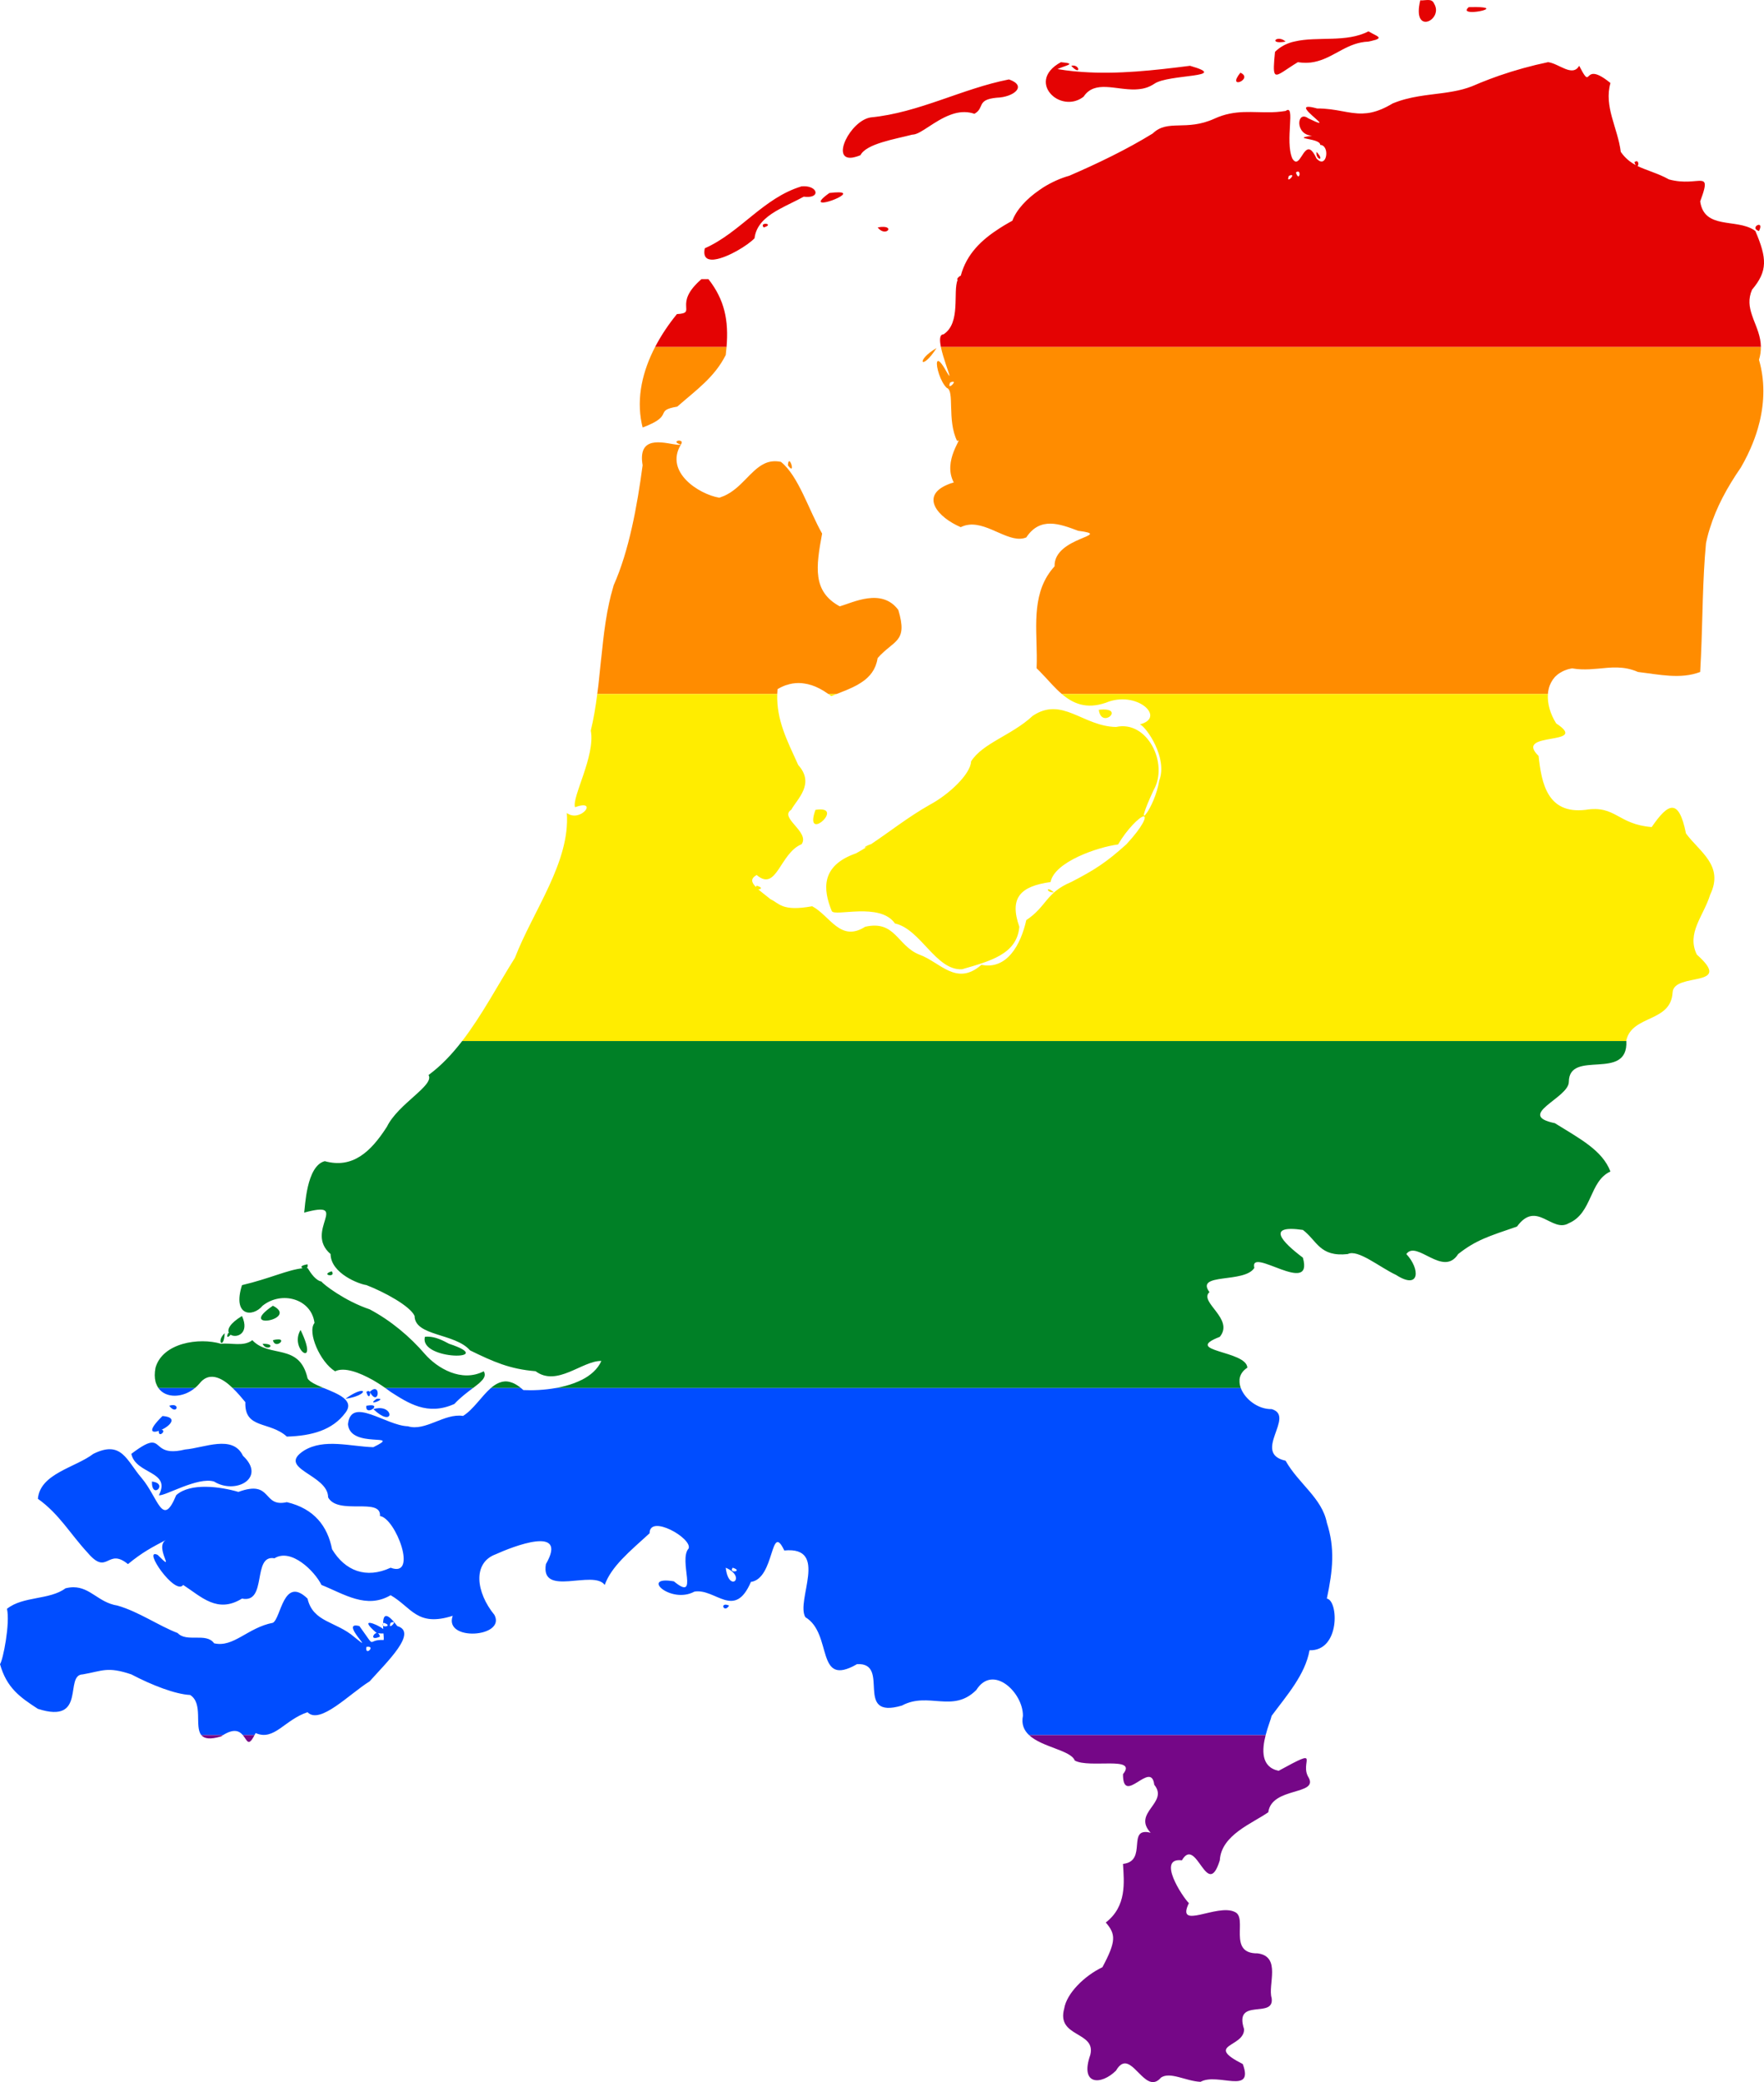
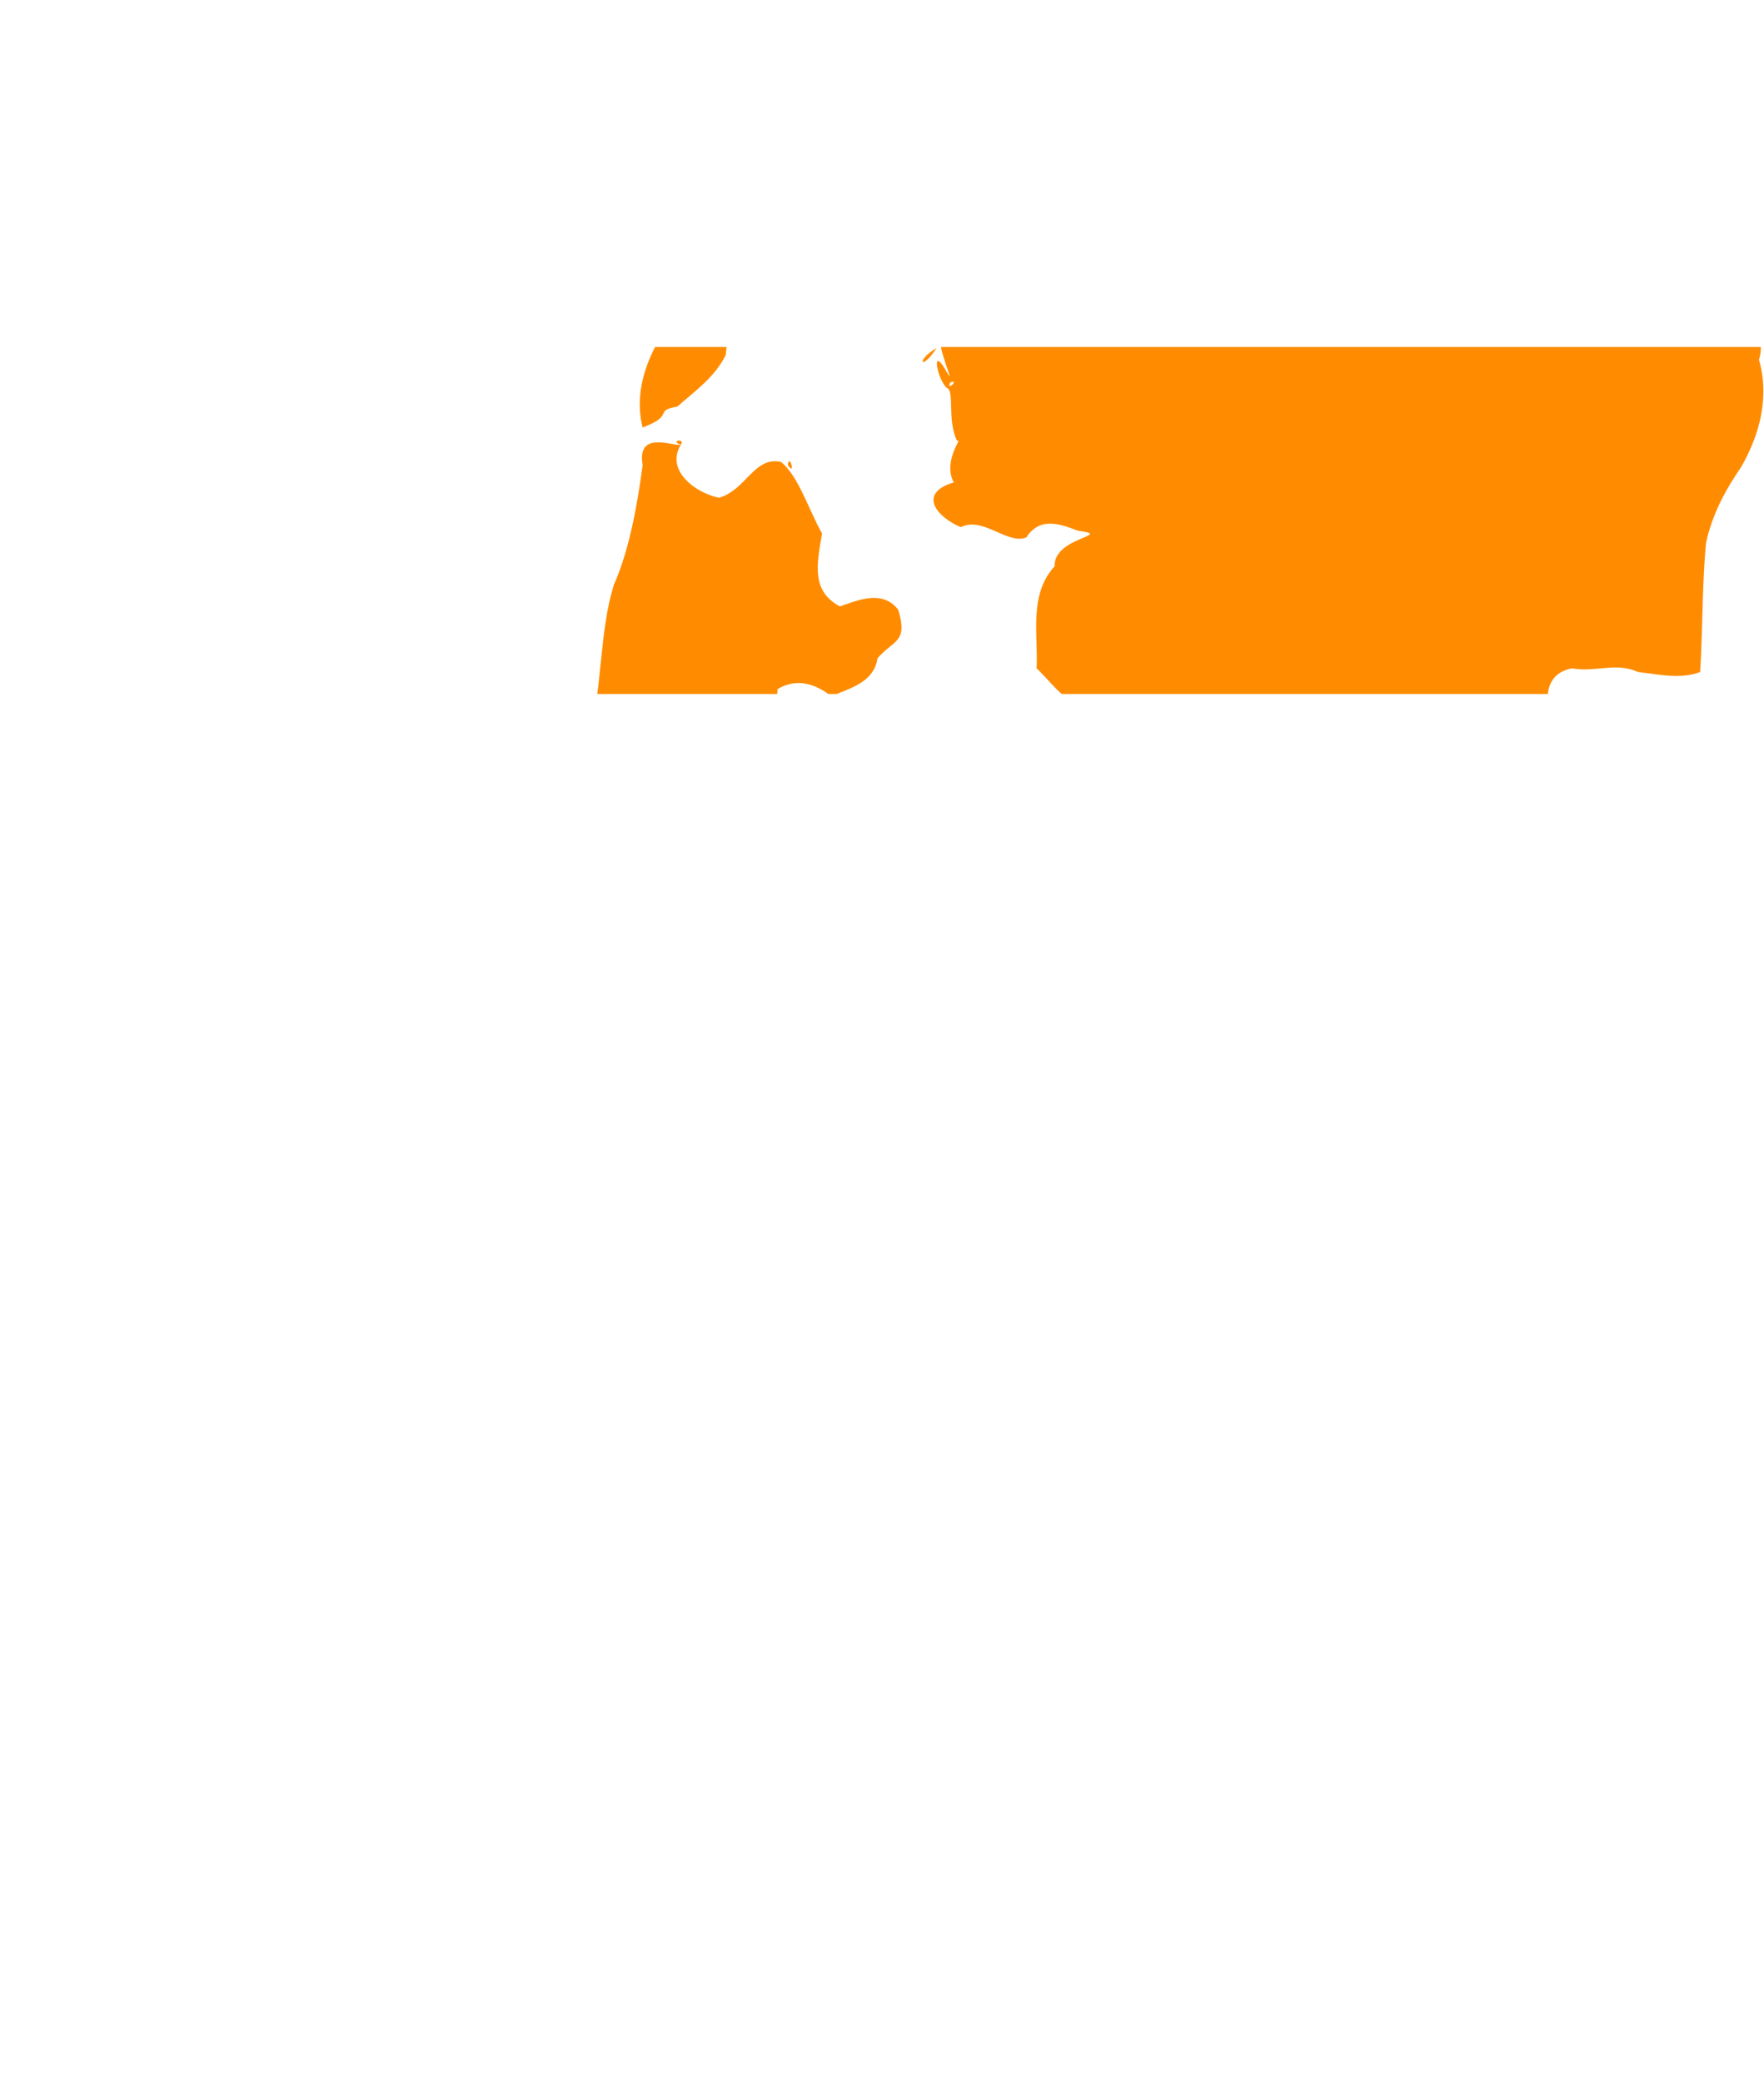
<svg xmlns="http://www.w3.org/2000/svg" xmlns:ns1="http://www.inkscape.org/namespaces/inkscape" xmlns:ns2="http://sodipodi.sourceforge.net/DTD/sodipodi-0.dtd" width="672.004" height="793.005" viewBox="0 0 672.004 793.005" id="svg2" version="1.1" ns1:version="0.48.1 " ns2:docname="ZZ1.svg">
  <defs id="defs18" />
  <ns2:namedview pagecolor="#ffffff" bordercolor="#666666" borderopacity="1" objecttolerance="10" gridtolerance="10" guidetolerance="10" ns1:pageopacity="0" ns1:pageshadow="2" ns1:window-width="1280" ns1:window-height="1004" id="namedview16" showgrid="false" fit-margin-top="0" fit-margin-left="0" fit-margin-right="0" fit-margin-bottom="0" ns1:zoom="0.5" ns1:cx="577.21535" ns1:cy="-340.3618" ns1:window-x="-8" ns1:window-y="-8" ns1:window-maximized="1" ns1:current-layer="svg2" />
-   <path style="fill:#e40303" d="M 544.031,7.4375064e-5 C 543.784,6.7437506e-4 543.504,0.008 543.25,0.031 c -0.254,0.023 -0.497,0.04 -0.75,0.062 -0.506,0.046 -0.988,0.09 -1.438,0 -3.318,13.684 8.954,7.442 5.312,1.375 -0.466,-1.199 -1.354,-1.472 -2.344,-1.469 z M 562.344,2.688 c -0.79,-0.009 -1.728,0.003 -2.812,0.031 -0.755,0.642 -0.939,1.083 -0.719,1.375 0.044,0.058 0.115,0.11 0.188,0.156 1.896,1.21 12.971,-1.449 3.344,-1.562 z m -41.031,9.25 c -8.355,4.386 -19.438,1.827 -28.031,3.844 -0.358,0.084 -0.713,0.149 -1.062,0.25 -2.444,0.705 -4.643,1.868 -6.5,3.719 -0.48,4.723 -0.612,7.209 -0.125,8.188 0.041,0.082 0.076,0.126 0.125,0.188 0.049,0.061 0.098,0.115 0.156,0.156 0.058,0.041 0.12,0.071 0.188,0.094 1.15,0.385 3.69,-1.858 8.344,-4.688 1.077,0.174 2.09,0.225 3.062,0.219 0.324,-0.002 0.624,-0.012 0.938,-0.031 0.314,-0.019 0.633,-0.027 0.938,-0.062 0.914,-0.107 1.783,-0.3 2.625,-0.531 6.737,-1.854 11.516,-7.145 19.344,-7.438 0.842,-0.17 1.516,-0.352 2.062,-0.5 0.273,-0.074 0.512,-0.117 0.719,-0.188 0.207,-0.07 0.386,-0.151 0.531,-0.219 0.29,-0.135 0.458,-0.275 0.531,-0.406 0.365,-0.657 -1.729,-1.311 -3.844,-2.594 z m -34.406,2.844 c -1.649,0.193 -1.83,1.913 2.844,1.062 -1.033,-0.923 -2.094,-1.151 -2.844,-1.062 z m 102.906,8.875 c -6.444,1.35 -12.736,3.095 -18.688,5.156 -1.19,0.412 -2.368,0.845 -3.531,1.281 -2.326,0.872 -4.578,1.791 -6.781,2.75 -0.576,0.231 -1.163,0.431 -1.75,0.625 -0.587,0.194 -1.184,0.37 -1.781,0.531 -1.195,0.323 -2.427,0.587 -3.656,0.812 -1.23,0.226 -2.461,0.423 -3.719,0.594 -6.29,0.856 -12.88,1.299 -19.375,4 -3.065,1.846 -5.68,2.884 -8.031,3.406 -1.176,0.261 -2.292,0.368 -3.375,0.406 -5.415,0.191 -10.004,-1.926 -17.375,-1.906 -3.687,-1.027 -4.543,-0.682 -4.125,0.219 0.046,0.1 0.113,0.2 0.188,0.312 1.651,2.471 9.704,7.648 0.562,3.219 -4.417,-3.234 -5.171,6.315 1.469,6.625 -8.718,1.266 3.244,0.847 3.094,3.5 0.976,0.035 1.611,0.636 1.969,1.469 0.089,0.208 0.165,0.426 0.219,0.656 0.325,1.38 0.026,3.064 -0.75,3.812 -0.194,0.187 -0.436,0.322 -0.688,0.375 -0.084,0.018 -0.16,1.3e-4 -0.25,0 -0.09,-10e-5 -0.186,-0.012 -0.281,-0.031 -0.096,-0.019 -0.18,-0.023 -0.281,-0.062 -0.101,-0.04 -0.206,-0.094 -0.312,-0.156 -0.321,-0.185 -0.664,-0.467 -1.031,-0.875 -3.619,-7.891 -5.187,-0.149 -7.281,1.031 -0.084,0.047 -0.164,0.069 -0.25,0.094 -0.257,0.074 -0.533,0.054 -0.812,-0.125 -0.093,-0.06 -0.185,-0.125 -0.281,-0.219 -0.193,-0.187 -0.386,-0.442 -0.594,-0.781 -2.941,-6.799 1.411,-21.044 -2.531,-18.125 -0.595,0.103 -1.199,0.182 -1.781,0.25 -1.165,0.137 -2.311,0.216 -3.438,0.25 -7.324,0.223 -13.966,-1.202 -21.906,2.438 -10.857,4.946 -17.763,0.072 -23.531,5.656 -9.883,6.088 -20.985,11.429 -31.781,16.094 -3.211,0.883 -6.692,2.428 -9.906,4.438 -0.536,0.335 -1.042,0.704 -1.562,1.062 -4.68,3.227 -8.631,7.365 -10.219,11.625 -1.112,0.621 -2.236,1.253 -3.312,1.906 -0.538,0.327 -1.068,0.663 -1.594,1 -6.84,4.386 -12.54,9.75 -14.75,18.062 -0.578,0.058 -1.808,1.381 -1.188,1.531 -1.906,4.662 1.355,16.398 -5.375,20.781 -1.525,-0.013 -1.548,2.113 -1,4.812 l 312.375,0 c -0.04,-3.992 -1.617,-7.359 -2.875,-10.656 -0.193,-0.506 -0.361,-1.025 -0.531,-1.531 -1.021,-3.035 -1.506,-6.079 0.031,-9.625 6.007,-7.114 5.72,-11.933 1.281,-22.344 -0.208,-0.157 -0.437,-0.33 -0.656,-0.469 -6.799,-4.308 -18.828,-0.078 -20.375,-10.812 2.976,-8.016 2.082,-8.079 -1.812,-7.75 -0.779,0.066 -1.675,0.152 -2.688,0.188 -2.024,0.07 -4.5,-0.032 -7.375,-0.812 -0.542,-0.303 -1.091,-0.583 -1.625,-0.844 -3.739,-1.827 -7.251,-2.74 -10.344,-4.25 0.538,-0.441 0.419,-2.721 -1.219,-1.469 0.085,0.252 0.166,0.446 0.25,0.625 0.084,0.179 0.17,0.344 0.25,0.469 -0.8,-0.426 -1.579,-0.912 -2.312,-1.469 -0.245,-0.186 -0.482,-0.389 -0.719,-0.594 -0.474,-0.408 -0.931,-0.849 -1.375,-1.344 -0.222,-0.247 -0.442,-0.509 -0.656,-0.781 -0.214,-0.272 -0.418,-0.545 -0.625,-0.844 -1.184,-9.256 -6.484,-17.228 -3.938,-26.219 -6.303,-5.15 -7.576,-3.271 -8.438,-2.5 -0.096,0.086 -0.189,0.172 -0.281,0.219 -0.554,0.281 -1.143,-0.339 -3.188,-4.281 -1.104,1.955 -2.75,2.01 -4.562,1.438 -0.259,-0.082 -0.515,-0.176 -0.781,-0.281 -2.126,-0.839 -4.423,-2.276 -6.438,-2.531 l 0,-0.031 z m -185.656,0.031 c -7.16,3.887 -6.776,9.282 -3.5,12.469 0.193,0.187 0.413,0.391 0.625,0.562 1.693,1.37 3.964,2.172 6.312,2.062 0.88,-0.041 1.778,-0.206 2.656,-0.531 0.878,-0.325 1.739,-0.787 2.562,-1.438 4.238,-6.396 12.207,-2.5 19.719,-2.75 0.313,-0.01 0.626,-0.037 0.938,-0.062 0.311,-0.026 0.629,-0.05 0.938,-0.094 0.308,-0.043 0.632,-0.093 0.938,-0.156 0.61,-0.126 1.187,-0.282 1.781,-0.5 0.594,-0.218 1.177,-0.487 1.75,-0.812 0.286,-0.163 0.595,-0.338 0.875,-0.531 5.369,-3.763 29.544,-2.297 13.594,-6.844 -13.558,1.714 -27.457,3.311 -41.094,2.344 -1.049,-0.074 -2.079,-0.144 -3.125,-0.25 -2.092,-0.212 -4.174,-0.491 -6.25,-0.844 3.153,-1.48 7.654,-2.055 1.281,-2.625 z m 4.5,1.281 c -0.18,0.01 -0.352,0.042 -0.562,0.094 3.557,3.895 3.384,-0.244 0.562,-0.094 z m 63.875,2.719 c -5.487,6.823 5.25,2.348 0,0 z m -88.156,2.562 c -17.825,3.47 -34.286,12.7 -52.688,14.469 -7.757,1.233 -15.258,16.438 -7,15.312 0.285,-0.039 0.583,-0.109 0.906,-0.188 0.646,-0.158 1.382,-0.386 2.188,-0.719 2.232,-4.428 13.36,-6.159 19.75,-7.844 0.132,0.01 0.264,-0.018 0.406,-0.031 2.98,-0.268 8.113,-5.321 14.156,-7.531 0.576,-0.21 1.159,-0.411 1.75,-0.562 2.363,-0.608 4.857,-0.671 7.375,0.188 4.053,-2.345 0.621,-5.355 8.438,-6.125 6.5,-0.177 11.877,-4.491 4.719,-6.969 z m 117.156,27.594 c -0.176,1.194 0.264,2.004 0.719,2.375 0.076,0.062 0.146,0.12 0.219,0.156 0.652,0.323 1.077,-0.41 -0.938,-2.531 z m -7.125,7.5 c 1.105,-0.073 0.686,2.592 -0.125,1.625 -0.125,-0.149 -0.266,-0.374 -0.406,-0.719 -0.07,-0.172 -0.115,-0.363 -0.188,-0.594 0.3,-0.21 0.529,-0.3 0.719,-0.312 z m -2.438,1.344 c 1.411,-0.04 -2.289,3.568 -0.938,0.281 0.44,-0.182 0.738,-0.276 0.938,-0.281 z m -185.5,4.25 c -0.354,-0.008 -0.704,-0.004 -1.094,0.031 -14.596,4.392 -23.347,17.603 -36.875,23.594 -0.728,3.38 0.791,4.484 3.281,4.312 0.226,-0.015 0.478,-0.058 0.719,-0.094 4.824,-0.72 12.415,-5.359 14.938,-8.031 0.587,-4.75 3.876,-7.792 8.094,-10.312 0.469,-0.28 0.949,-0.542 1.438,-0.812 2.931,-1.616 6.197,-3.06 9.219,-4.719 0.399,0.051 0.751,0.083 1.094,0.094 5.145,0.157 4.109,-3.959 -0.812,-4.062 z m 13.031,2.312 c -0.822,-0.01 -1.973,0.05 -3.531,0.25 -0.723,0.52 -1.312,0.949 -1.781,1.344 -7.031,5.92 12.76,-1.506 5.312,-1.594 z m -27.781,11.969 c -0.129,-0.008 -0.281,0.014 -0.406,0.031 -0.61,0.085 -1.067,0.465 -0.406,1.375 2.452,-0.696 1.712,-1.351 0.812,-1.406 z m 378.344,0.406 c -0.871,-0.037 -2.293,1.344 -0.406,2.188 0.126,0.056 0.281,0.137 0.438,0.188 0.859,-1.735 0.529,-2.351 -0.031,-2.375 z m -333.5,0.781 c -0.289,-0.005 -0.631,-0.004 -1,0.031 -0.369,0.035 -0.764,0.102 -1.219,0.188 2.849,3.607 6.265,-0.128 2.219,-0.219 z M 267.219,106.313 c -11.205,9.749 -1.225,12.912 -9.344,13.312 -3.123,3.822 -5.982,8.046 -8.312,12.531 l 27.219,0 c 0.848,-10.058 -0.726,-17.987 -6.906,-25.844 l -1.375,0 -1.281,0 z" id="rect4" ns1:connector-curvature="0" />
  <path style="fill:#ff8c00" d="m 249.562,132.156 c -4.68,9.007 -7.183,19.084 -5.094,29.188 0.101,0.488 0.221,0.981 0.344,1.469 12.518,-4.665 3.954,-6.378 13.188,-7.938 7.25,-6.35 14.182,-11.15 18.469,-19.656 0.131,-1.045 0.228,-2.061 0.312,-3.062 l -27.219,0 z m 108.875,0 c 0.863,4.255 3.15,9.932 3.25,10.875 0.006,0.059 0.012,0.073 0,0.094 -0.06,0.102 -0.348,-0.275 -1,-1.375 -2.072,-3.781 -3.191,-4.688 -3.594,-4.094 -0.037,0.054 -0.069,0.11 -0.094,0.188 -0.503,1.554 1.256,7.648 3.688,9.906 3.098,0.947 0,12.255 3.938,20.219 2.643,-1.851 -5.734,7.426 -1.281,15.781 -0.43,0.129 -0.86,0.237 -1.25,0.375 -0.39,0.138 -0.742,0.29 -1.094,0.438 -10.541,4.384 -3.818,12.46 5,16.219 0.804,-0.398 1.592,-0.659 2.406,-0.812 0.272,-0.051 0.54,-0.098 0.812,-0.125 7.624,-0.76 15.561,7.421 21.75,4.844 5.288,-7.986 12.746,-5.17 19.75,-2.531 14.1,1.823 -9.339,2.223 -8.969,13.531 -8.598,9.42 -6.921,21.903 -6.781,33.781 0.01,0.848 0.01,1.69 0,2.531 -0.01,0.841 -0.024,1.701 -0.062,2.531 0.468,0.444 0.919,0.877 1.375,1.344 0.057,0.059 0.099,0.129 0.156,0.188 0.399,0.411 0.795,0.83 1.188,1.25 0.111,0.118 0.234,0.225 0.344,0.344 1.003,1.081 1.992,2.187 3,3.25 1.145,1.207 2.307,2.362 3.531,3.406 l 185.188,0 c 0.089,-1.195 0.334,-2.343 0.75,-3.406 l 0.031,0 c 0.154,-0.393 0.331,-0.788 0.531,-1.156 0.334,-0.614 0.719,-1.186 1.188,-1.719 0.053,-0.059 0.102,-0.129 0.156,-0.188 0.07,-0.075 0.146,-0.145 0.219,-0.219 0.266,-0.267 0.539,-0.51 0.844,-0.75 0.04,-0.032 0.084,-0.062 0.125,-0.094 0.214,-0.164 0.455,-0.319 0.688,-0.469 0.309,-0.198 0.626,-0.391 0.969,-0.562 0.133,-0.067 0.268,-0.124 0.406,-0.188 0.135,-0.061 0.266,-0.13 0.406,-0.188 0.356,-0.145 0.736,-0.288 1.125,-0.406 0.142,-0.043 0.29,-0.086 0.438,-0.125 0.44,-0.119 0.894,-0.198 1.375,-0.281 2.296,0.409 4.466,0.44 6.562,0.344 1.048,-0.048 2.074,-0.125 3.094,-0.219 5.1,-0.47 9.939,-1.166 15.406,1.25 7.975,0.95 16.238,2.859 23.688,0 0.128,-2.036 0.22,-4.107 0.312,-6.156 0.648,-14.345 0.588,-28.927 1.906,-42.906 0.274,-1.271 0.561,-2.541 0.906,-3.781 0.173,-0.62 0.372,-1.23 0.562,-1.844 2.477,-7.974 6.456,-15.418 11.812,-23.188 0.918,-1.567 1.77,-3.186 2.562,-4.812 0.396,-0.813 0.763,-1.611 1.125,-2.438 1.087,-2.478 2.035,-5.025 2.781,-7.594 0.249,-0.856 0.48,-1.73 0.688,-2.594 1.864,-7.771 2.005,-15.783 -0.25,-23.594 0.549,-1.744 0.734,-3.349 0.719,-4.875 l -312.375,0 z m -1.656,0.406 c -8.246,4.814 -5.772,9.024 0,0 z m 6.219,12.812 c 1.536,-0.08 -2.406,3.619 -1.031,0.312 0.471,-0.19 0.811,-0.3 1.031,-0.312 z m -104.188,22.438 c -0.402,-0.03 -0.805,0.092 -1,0.281 -0.005,0.005 -0.026,-0.005 -0.031,0 -0.011,0.011 -0.022,0.02 -0.031,0.031 -0.026,0.035 -0.022,0.085 -0.031,0.125 -0.004,0.013 -0.03,0.018 -0.031,0.031 -9.4e-4,0.01 -2.3e-4,0.021 0,0.031 10e-4,0.049 0.032,0.102 0.062,0.156 0.011,0.019 0.016,0.042 0.031,0.062 0.05,0.066 0.119,0.147 0.219,0.219 0.039,0.029 0.077,0.033 0.125,0.062 0.119,0.073 0.259,0.141 0.438,0.219 0.219,0.096 0.49,0.212 0.812,0.312 0.116,-0.156 0.192,-0.308 0.25,-0.438 0.019,-0.044 0.018,-0.084 0.031,-0.125 0.031,-0.093 0.059,-0.172 0.062,-0.25 0.003,-0.082 -0.007,-0.153 -0.031,-0.219 -0.008,-0.021 -0.021,-0.043 -0.031,-0.062 -0.014,-0.027 -0.013,-0.07 -0.031,-0.094 -0.025,-0.032 -0.062,-0.067 -0.094,-0.094 -0.026,-0.022 -0.064,-0.044 -0.094,-0.062 -0.008,-0.005 -0.023,0.005 -0.031,0 -0.059,-0.035 -0.117,-0.07 -0.188,-0.094 -0.12,-0.041 -0.272,-0.084 -0.406,-0.094 z m 0.562,1.531 c -2.416,0.706 -12.78,-3.876 -14.562,2.844 -0.132,0.498 -0.219,1.059 -0.25,1.688 -0.047,0.943 0.032,2.038 0.25,3.312 -2.072,15.522 -5.181,32.611 -11.031,45.719 -0.296,0.985 -0.553,1.975 -0.812,2.969 -0.076,0.294 -0.177,0.58 -0.25,0.875 -0.166,0.665 -0.317,1.331 -0.469,2 -0.071,0.313 -0.151,0.625 -0.219,0.938 -0.013,0.062 -0.018,0.126 -0.031,0.188 -0.033,0.156 -0.061,0.313 -0.094,0.469 -0.192,0.916 -0.393,1.829 -0.562,2.75 -0.217,1.18 -0.409,2.375 -0.594,3.562 -0.09,0.573 -0.167,1.144 -0.25,1.719 -0.118,0.813 -0.237,1.623 -0.344,2.438 -0.102,0.779 -0.187,1.563 -0.281,2.344 -0.03,0.25 -0.065,0.5 -0.094,0.75 -0.261,2.216 -0.492,4.435 -0.719,6.656 -0.026,0.251 -0.068,0.499 -0.094,0.75 -0.285,2.803 -0.565,5.615 -0.875,8.406 -0.044,0.394 -0.08,0.794 -0.125,1.188 -0.131,1.14 -0.291,2.27 -0.438,3.406 l 68.562,0 c 0.017,-0.609 0.076,-1.215 0.125,-1.844 1.107,-0.662 2.209,-1.182 3.344,-1.562 l 0.094,0 c 0.374,-0.124 0.748,-0.251 1.125,-0.344 0.754,-0.186 1.515,-0.312 2.281,-0.375 0.767,-0.063 1.533,-0.062 2.312,0 0.39,0.031 0.763,0.094 1.156,0.156 0.393,0.062 0.791,0.125 1.188,0.219 0.397,0.094 0.819,0.219 1.219,0.344 l 0.094,0 c 2.127,0.678 4.303,1.828 6.531,3.406 l 3.156,0 c 2.698,-1.054 5.416,-2.085 7.812,-3.406 0.496,-0.273 0.971,-0.574 1.438,-0.875 0.389,-0.25 0.761,-0.508 1.125,-0.781 0.071,-0.053 0.149,-0.102 0.219,-0.156 0.106,-0.082 0.208,-0.166 0.312,-0.25 0.313,-0.255 0.616,-0.536 0.906,-0.812 0.315,-0.301 0.622,-0.608 0.906,-0.938 0.229,-0.265 0.449,-0.558 0.656,-0.844 0.008,-0.011 0.023,-0.02 0.031,-0.031 0.241,-0.334 0.448,-0.668 0.656,-1.031 0.03,-0.053 0.064,-0.103 0.094,-0.156 0.034,-0.061 0.061,-0.124 0.094,-0.188 0.19,-0.359 0.374,-0.736 0.531,-1.125 0.055,-0.137 0.105,-0.295 0.156,-0.438 0.124,-0.342 0.246,-0.696 0.344,-1.062 0.057,-0.213 0.108,-0.435 0.156,-0.656 0.065,-0.305 0.141,-0.617 0.188,-0.938 6.242,-7.041 11.586,-5.904 7.875,-18.312 -6.297,-8.561 -17.384,-2.763 -22.312,-1.375 -10.451,-5.692 -9.068,-15.013 -6.719,-27.719 -5.065,-8.877 -8.976,-21.942 -15.688,-27.312 -2.25,-0.46 -4.15,-0.23 -5.844,0.469 -0.242,0.1 -0.484,0.226 -0.719,0.344 -5.155,2.587 -8.567,9.276 -15.094,12.156 -0.297,0.131 -0.596,0.229 -0.906,0.344 -0.31,0.114 -0.614,0.247 -0.938,0.344 -7.811,-1.358 -20.898,-9.78 -14.625,-20.219 z m 41.281,6.312 c -0.23,0.015 -0.432,0.432 -0.5,1.562 2.558,3.517 1.32,-1.613 0.5,-1.562 z" id="rect6" ns1:connector-curvature="0" />
-   <path style="fill:#ffed00" d="m 227.531,264.313 c -0.606,4.703 -1.344,9.377 -2.469,13.938 1.82,9.65 -7.331,25.491 -6,29.188 9.104,-3.295 2.215,6.102 -3.125,2.219 1.313,18.664 -12.849,37.208 -19.781,55.156 -6.463,10.243 -12.571,21.933 -20.094,31.688 l 443.5,0 c -0.005,-0.109 0.008,-0.201 0,-0.312 2.285,-9.736 17.015,-6.688 17.625,-18.25 0.513,-7.835 23.735,-1.473 9.219,-14.375 -3.997,-8.237 2.564,-14.608 5.094,-22.812 5.364,-11.13 -4.056,-16.282 -9.219,-23.312 -2.779,-13.778 -6.855,-11.495 -13.062,-2.438 -13.015,-1.028 -13.674,-8.421 -25.219,-6.562 -14.555,1.712 -16.745,-10.193 -17.875,-20.531 -9.855,-9.576 20.017,-3.659 6.719,-12.375 -2.25,-3.525 -3.425,-7.593 -3.156,-11.219 l -185.188,0 c 4.306,3.673 9.34,5.882 16.75,3.344 11.721,-4.945 23.173,5.638 13.031,8.219 2.545,1.127 10.654,12.948 7.344,21.375 -0.923,5.643 -3.455,10.428 -4.531,12.031 -2.507,3.737 -1.333,-0.435 2.375,-8.344 5.835,-10.22 -2.451,-26.726 -14.312,-24.062 -12.68,-0.233 -20.478,-11.766 -31.719,-4.25 -7.954,7.417 -19.174,10.421 -23.5,17.375 -0.193,4.847 -8.5,12.655 -15.781,16.531 -8.303,4.699 -15.487,10.453 -22.406,15.031 -0.201,-0.078 -3.147,1.227 -2.062,1.219 0.471,-0.24 0.731,-0.371 1.031,-0.531 -1.533,0.99 -3.074,1.92 -4.594,2.75 -13.465,4.682 -12.652,13.742 -9.25,22 1.108,2.238 18.396,-3.496 24.062,4.719 9.806,2.133 15.582,17.997 25.562,17.438 10.367,-3.034 20.962,-5.632 21.812,-16.188 -3.865,-11.031 0.356,-15.419 11.906,-17.031 1.455,-7.688 18.013,-13.332 25.719,-14.312 3.422,-5.845 8.099,-10.418 9.625,-10.688 1.526,-0.267 -0.107,3.798 -6.469,10.625 -7.564,6.833 -12.13,9.792 -21.031,14.375 -9.748,4.097 -9.268,9.316 -17.094,14.5 -2.127,9.489 -7.407,18.989 -17.094,17.031 -9.586,8.364 -15.765,-1.118 -23.688,-3.906 -8.41,-3.358 -9.122,-13.214 -20.594,-10.594 -9.478,6.021 -13.37,-4.192 -20.188,-7.812 -11.638,2.123 -12.584,-1.217 -15.844,-2.656 -1.791,-1.451 -3.426,-2.672 -4.688,-3.781 0.967,0.021 1.978,-0.666 -0.625,-1.406 -0.158,0.22 -0.208,0.371 -0.25,0.531 -1.772,-1.778 -2.176,-3.2 0.25,-4.594 7.672,6.615 8.809,-8.325 17.125,-11.719 3.269,-4.661 -8.719,-10.111 -3.938,-13.125 2.256,-4.131 9.121,-9.865 2.656,-17.031 -4.388,-9.664 -8.28,-17.109 -8,-27.062 l -68.562,0 z m 88.031,0 c 0.373,0.264 0.749,0.523 1.125,0.812 0.677,-0.274 1.348,-0.546 2.031,-0.812 l -3.156,0 z m 104.781,5.906 c -0.512,0 -1.09,0.05 -1.75,0.125 0.92,7.162 9.427,-0.167 1.75,-0.125 z m -107.75,38.062 c -0.535,0 -1.188,0.037 -1.938,0.156 -4.431,12.346 9.954,-0.083 1.938,-0.156 z m 86.844,30.406 c -0.73,-0.003 0.164,1.396 2.062,1.156 -1.062,-0.866 -1.732,-1.155 -2.062,-1.156 z" id="rect8" ns1:connector-curvature="0" />
-   <path style="fill:#008026" d="m 176.062,396.5 c -3.827,4.962 -8.006,9.425 -12.812,12.938 2.359,3.971 -11.522,10.851 -15.844,19.688 -6.172,9.642 -13.124,16.046 -23.688,13.125 -7.054,1.816 -7.474,17.558 -7.844,19.594 18.056,-4.908 -0.21,7.009 10.062,15.781 0.065,7.401 10.963,11.492 13.625,11.812 6.913,2.682 16.665,7.977 18.375,11.75 0.085,7.806 15.384,6.5 21.125,13.125 8.965,4.381 15.166,7.138 24.969,7.938 8.178,6.096 17.841,-4.076 25.062,-3.906 -1.392,3.146 -4.123,5.506 -7.5,7.219 -0.008,0.004 -0.023,-0.004 -0.031,0 -0.797,0.402 -1.639,0.761 -2.5,1.094 -0.022,0.009 -0.04,0.023 -0.062,0.031 -0.022,0.008 -0.041,0.023 -0.062,0.031 -2.27,0.865 -4.73,1.494 -7.219,1.938 l 260.969,0 c -0.383,-1.036 -0.551,-2.077 -0.469,-3.094 l -0.031,0 c 0.134,-1.768 1.053,-3.399 3,-4.656 -0.322,-6.621 -25.118,-6.097 -10.5,-11.75 5.664,-6.866 -8.12,-13.268 -3.938,-17.031 -5.564,-7.488 13.302,-3.236 17.094,-9.219 -2.042,-8.505 22.721,11.123 18.5,-3.906 -7.874,-5.918 -14.305,-12.64 0,-10.562 5.402,4.067 6.358,10.377 17.094,9.188 3.852,-1.961 12.054,4.984 18.375,7.938 9.236,5.933 9.222,-2.321 3.938,-7.938 3.938,-5.54 13.992,9.037 19.75,0 6.833,-5.373 11.724,-6.8 22.406,-10.469 7.489,-10.284 13.259,2.59 19.75,-1.281 9.025,-3.857 7.738,-16.003 15.844,-19.688 -3.068,-8.09 -11.671,-12.498 -21.156,-18.406 -15.226,-3.118 5.338,-9.557 5.312,-15.75 0.124,-12.569 22.666,0.035 21.906,-15.531 l -443.5,0 z m -58.906,85.031 c -2.826,0.446 -2.623,1.22 -1.812,1.5 -5.805,0.6 -12.389,3.882 -23.156,6.438 -3.754,11.917 4.112,12.327 7.844,7.844 7.271,-5.795 18.612,-2.663 19.781,6.562 -2.841,3.476 2.124,14.934 7.844,18.406 3.538,-1.734 9.366,0.518 14.281,3.281 0.008,0.005 0.023,-0.005 0.031,0 0.686,0.387 1.327,0.79 1.969,1.188 1.047,0.649 2.004,1.294 2.875,1.906 l 33.375,0 c 0.773,-0.584 1.504,-1.131 2.125,-1.656 l 0.031,0 c 0.207,-0.175 0.379,-0.361 0.562,-0.531 0.011,-0.01 0.021,-0.021 0.031,-0.031 0.023,-0.022 0.04,-0.041 0.062,-0.062 0.294,-0.276 0.558,-0.543 0.781,-0.812 0.899,-1.082 1.204,-2.109 0.5,-3.281 -8.446,4.342 -17.669,-1.153 -22.406,-6.562 -5.736,-6.676 -12.985,-12.747 -21.031,-17.031 -9.625,-3.217 -17.935,-9.744 -18.375,-10.594 -2.135,-0.381 -4.01,-3.035 -5.312,-5.188 -0.13,-10e-5 -0.255,0.028 -0.375,0.031 0.368,-0.227 0.575,-0.676 0.375,-1.406 z m 9.219,2.656 c -4.58,1.431 1.897,2.538 0,0 z m -22.406,13.125 c -14.2,9.615 10.235,5.209 0,0 z m -11.781,3.906 c -4.799,2.915 -5.669,5.199 -4.969,6.469 -0.11,0.037 -0.214,0.039 -0.344,0.094 -0.881,2.143 0.369,1.353 0.969,0.562 2.135,1.42 7.426,-0.327 4.344,-7.125 z m 22.312,5.312 c -4.527,7.55 7.446,15.382 0,0 z m -28.906,1.25 c -3.476,3.175 -0.26,6.441 0,0 z m 77.5,1.312 c -0.409,-0.007 -0.809,0.014 -1.219,0.062 -2.365,9.14 28.487,8.963 9.219,2.656 -2.449,-1.328 -5.166,-2.667 -8,-2.719 z m -57.188,1.031 c -0.478,0.01 -1.108,0.103 -1.938,0.312 0.82,3.521 5.277,-0.401 1.938,-0.312 z m -9.781,0.312 c -3.409,2.567 -7.958,0.925 -11.906,1.375 -8.349,-2.508 -22.285,-0.377 -24.969,9.094 -0.412,2.099 -0.374,3.851 0,5.312 0.005,0.02 -0.005,0.043 0,0.062 0.034,0.128 0.087,0.252 0.125,0.375 0.028,0.09 0.063,0.193 0.094,0.281 0.007,0.021 0.023,0.042 0.031,0.062 0.223,0.618 0.499,1.165 0.844,1.656 l 13.906,0 c 0.596,-0.497 1.173,-1.038 1.688,-1.656 0.208,-0.262 0.411,-0.5 0.625,-0.719 0.119,-0.123 0.223,-0.234 0.344,-0.344 0.143,-0.129 0.292,-0.263 0.438,-0.375 2.307,-1.79 4.872,-1.382 7.312,0 0.439,0.248 0.852,0.507 1.281,0.812 0.936,0.663 1.823,1.453 2.688,2.281 l 34.719,0 c -1.954,-0.804 -3.783,-1.585 -4.969,-2.438 -0.299,-0.215 -0.54,-0.43 -0.75,-0.656 -0.005,-0.005 -0.026,0.005 -0.031,0 -0.193,-0.207 -0.333,-0.407 -0.438,-0.625 -3.091,-13.6 -14.566,-7.562 -21.031,-14.5 z m 3.906,1.375 c 1.589,3.303 5.896,-0.14 0,0 z m 92.406,14.312 c -0.244,0.012 -0.48,0.057 -0.719,0.094 -0.02,0.003 -0.042,-0.003 -0.062,0 -0.01,0.002 -0.021,-0.002 -0.031,0 -0.052,0.009 -0.105,0.021 -0.156,0.031 -0.198,0.038 -0.399,0.1 -0.594,0.156 -0.229,0.066 -0.465,0.129 -0.688,0.219 -0.021,0.008 -0.041,0.022 -0.062,0.031 -1.081,0.444 -2.133,1.138 -3.125,2 l 11.469,0 c -0.878,-0.718 -1.702,-1.258 -2.5,-1.656 -0.108,-0.053 -0.205,-0.108 -0.312,-0.156 -0.213,-0.097 -0.417,-0.174 -0.625,-0.25 -0.24,-0.087 -0.485,-0.158 -0.719,-0.219 -0.062,-0.016 -0.126,-0.048 -0.188,-0.062 -0.053,-0.012 -0.103,-0.02 -0.156,-0.031 -0.25,-0.052 -0.476,-0.102 -0.719,-0.125 -0.021,-0.002 -0.041,0.002 -0.062,0 -0.252,-0.021 -0.506,-0.043 -0.75,-0.031 z" id="rect10" ns1:connector-curvature="0" />
-   <path style="fill:#004dff" d="m 60.344,528.656 c 2.819,4.02 9.356,3.795 13.906,0 l -13.906,0 z m 28.281,0 c 1.911,1.831 3.621,3.88 4.844,5.375 -0.39,10.395 9.206,7.129 15.812,13.125 9.418,-0.283 17.351,-2.413 22.312,-9.094 3.641,-4.739 -2.802,-7.166 -8.25,-9.406 l -34.719,0 z m 58.188,0 c 0.75,0.527 1.443,1.031 2,1.469 6.645,4.214 14.01,9.224 24.281,4.594 2.326,-2.515 4.932,-4.431 7.094,-6.062 l -33.375,0 z m 40.188,0 c -3.528,3.068 -6.631,8.149 -10.594,10.625 -7.183,-1.105 -14.319,5.986 -21.031,3.938 -8.332,-0.22 -21.707,-11.554 -22.812,-0.781 0.78,9.58 21.332,3.036 9.656,8.75 -8.791,-0.272 -18.671,-3.381 -26.344,1.25 -10.907,6.995 9.149,9.037 9.125,17.875 3.799,6.914 20.3,-0.166 19.75,7.094 5.959,0.806 14.643,23.733 4.062,19.688 -9.334,4.325 -17.337,1.218 -22.312,-7.031 -1.697,-8.688 -6.729,-15.461 -17.219,-17.938 -9.498,2.144 -5.354,-8.713 -18.469,-3.906 -6.762,-1.992 -18.312,-3.623 -23.688,1.25 -5.253,12.774 -6.767,1.05 -13.188,-6.562 -5.731,-6.632 -7.564,-14.518 -18.375,-9.188 -6.821,5.212 -20.316,7.519 -21.125,17.125 8.156,5.806 12.245,13.313 19,20.594 7.623,8.964 7.383,-2.201 15.312,4.281 5.457,-4.468 8.836,-6.229 14.438,-9.188 -4.653,2.831 4.474,13.304 -3.156,5.656 -6.026,-2.769 6.698,15.688 9.75,11.469 6.866,4.418 12.979,11.027 22.406,5.188 9.76,2.013 3.76,-16.913 12.375,-15.344 6.395,-3.987 15.34,4.938 17.906,10.156 8.554,3.416 17.127,9.326 26.344,3.906 8.061,4.653 10.008,12.186 23.656,7.844 -3.558,9.842 20.334,8.293 15.906,-0.312 -7.081,-8.624 -8.382,-19.833 0.406,-23.094 6.486,-2.94 27.896,-11.368 19.188,3.719 -2.174,12.775 18.107,1.94 22.406,7.938 2.492,-7.01 9.415,-12.694 17.094,-19.688 -0.052,-7.369 16.28,1.859 14.875,5.781 -4.062,4.554 4.223,20.67 -5.625,12.531 -13.111,-2.287 -1.26,8.837 7.844,3.906 8.021,-1.312 15.266,10.87 21.5,-3.688 9.192,-1.25 7.348,-23.252 12.719,-11.969 17.198,-1.673 4.267,19.118 8.031,25.406 10.562,6.304 3.656,27.126 19.688,17.875 13.088,-0.677 -1.57,21.266 17.094,15.781 10.091,-5.418 19.423,3.038 28.344,-5.938 6.309,-10.034 17.844,0.984 17.75,9.844 -0.636,3.223 0.419,5.55 2.344,7.344 l 90.125,0 c 0.837,-3.244 2.027,-6.121 2.281,-7.344 5.788,-7.814 12.773,-15.651 14.438,-24.969 11.678,0.361 11.085,-18.927 6.594,-19.688 2.325,-10.922 3.115,-19.27 0,-28.875 -1.837,-9.416 -10.797,-14.87 -15.719,-23.625 -13.039,-2.9 4.003,-17.005 -5.312,-19.656 -5.183,0.116 -10.193,-3.814 -11.75,-8.031 l -260.969,0 c -4.29,0.764 -8.67,0.963 -12.344,0.781 -0.301,-0.279 -0.614,-0.542 -0.906,-0.781 l -11.469,0 z m -44.438,0.406 c -0.45,0.062 -1.009,0.392 -1.719,1.062 -0.11,-0.19 -0.291,-0.32 -0.531,-0.312 -0.2,0 -0.45,0.092 -0.75,0.312 0.89,3.141 1.74,0.999 1.312,0.062 2.983,5.208 4.125,-1.484 1.688,-1.125 z m -4.781,0.688 c -0.91,-0.013 -3.022,0.725 -6.188,3 5.897,-0.838 7.71,-2.979 6.188,-3 z m 6.469,2.969 c -0.19,-0.009 -0.45,0.013 -0.75,0.031 -4.408,3.083 3.63,0.104 0.75,-0.031 z m -78.375,2.438 c -0.384,0 -0.837,0.07 -1.406,0.25 2.515,3.406 4.095,-0.244 1.406,-0.25 z m 75.656,0.062 c -0.23,-0.012 -0.502,0.006 -0.812,0.031 -0.34,0.03 -0.71,0.08 -1.156,0.156 -0.58,3.94 5.383,-0.008 1.969,-0.188 z m 2.75,1.094 c -0.62,0.03 -1.304,0.155 -2.062,0.375 7.477,7.125 8.086,-0.635 2.062,-0.375 z m -82.375,3 c -5.905,5.776 -4.118,6.596 -1.406,5.656 -0.243,2.919 3.1,-0.156 1.062,-0.406 3.189,-1.508 6.47,-4.77 0.344,-5.25 z m -3.938,10.125 c -1.454,-0.006 -3.658,1.043 -7.938,4.281 1.671,7.9 15.262,6.419 10.5,15.75 1.952,0.614 14.811,-7.16 21.031,-5.188 8.176,5.08 20.054,-1.363 11,-9.812 -3.912,-8.2 -14.676,-3.016 -22.031,-2.406 -9.844,2.418 -9.364,-2.611 -12.562,-2.625 z m -0.094,14.844 c -0.15,7.088 6.445,0.65 0,0 z m 218.594,32.812 c 8.189,3.509 1.126,9.878 0,0 z m 2.656,0 c 4.227,1.321 -1.751,2.343 0,0 z m -251.156,7.438 c -0.931,0 -1.938,0.136 -3.031,0.406 -6.083,4.523 -16.189,2.905 -22.281,7.812 1.258,5.506 -1.535,19.669 -2.656,21.062 C 2.547,642.886 7.653,646.443 14.438,650.844 c 18.825,6.047 9.878,-13.005 17.094,-13.125 7.604,-1.324 9.373,-3.074 18.5,0 7.925,4.159 16.767,7.564 22.406,7.844 5.07,3.218 1.561,11.991 4.25,15.281 l 8.281,0 c 4.229,-2.635 6.259,-1.513 7.531,0 l 4.469,0 c 0.135,-0.263 0.257,-0.47 0.406,-0.781 7.106,3.126 10.931,-5.005 19.781,-7.938 4.723,4.895 16.043,-7.05 23.656,-11.75 6.509,-7.302 18.536,-18.709 10.531,-21.062 -4.446,-5.89 -5.353,-4.016 -5.406,-0.938 0.05,-0.1 0.129,-0.192 0.219,-0.312 3.264,1.021 0.431,1.844 -0.219,1.094 0.01,0.421 0.036,0.851 0.062,1.281 -2.72,-2.095 -9.737,-4.634 -2.5,1.531 -1.342,0.109 -2.601,3.074 1.25,1.375 -0.19,-0.753 -0.482,-1.163 -0.812,-1.312 0.97,0.131 1.676,0.14 2.156,0.094 0.08,1.109 0.161,2.09 0.062,2.5 -6.839,-0.362 -2.379,4.117 -9.25,-5.312 -8.062,-2.087 7.046,11.554 -1.875,4.219 -7.025,-6.085 -15.761,-5.572 -17.875,-14.688 -9.193,-8.851 -10.079,7.501 -13.188,9.219 -9.628,1.852 -14.984,9.549 -22.406,7.812 -2.98,-4.226 -10.46,-0.205 -13.875,-3.906 -7.146,-2.713 -14.871,-8.163 -22.969,-10.469 -7.148,-1.118 -10.234,-6.959 -16.75,-6.969 z m 117.969,14.625 c -0.01,-0.26 0,-0.531 0,-0.781 -0.17,0.35 -0.15,0.611 0,0.781 z m 130.531,-8 c -0.11,-0.004 -0.233,0.017 -0.312,0.031 -1.526,0.248 0.045,2.864 1.594,0.312 -0.54,-0.211 -0.95,-0.331 -1.281,-0.344 z m -126.719,6.625 c 1.415,-0.07 -2.204,3.335 -0.938,0.281 0.44,-0.18 0.739,-0.271 0.938,-0.281 z m -9.562,9.406 c 2.73,-0.058 -1.217,3.719 -0.594,0.062 0.24,-0.04 0.414,-0.062 0.594,-0.062 z" id="rect12" ns1:connector-curvature="0" />
-   <path style="fill:#750787" d="m 76.687,660.844 c 1.109,1.357 3.282,1.786 7.531,0.5 0.261,-0.179 0.504,-0.347 0.75,-0.5 l -8.281,0 z m 15.812,0 c 1.699,2.021 2.072,4.657 4.469,0 l -4.469,0 z m 299.531,0 c 5.034,4.691 15.928,5.74 17.406,9.688 5.6,3.104 24.108,-1.869 18.375,5.188 -0.061,12.428 10.762,-5.662 11.906,4.031 5.686,6.939 -8.518,10.58 -1.375,18.281 -9.407,-2.369 -0.94,10.814 -10.531,11.875 0.42,7.025 1.462,16.133 -6.562,22.312 3.813,4.419 4.048,7.081 -1.281,17.031 -6.879,3.28 -13.652,9.983 -14.562,15.781 -3.036,11.083 12.269,8.54 9.938,17.625 -4.073,11.642 4.157,11.582 9.812,5.969 4.732,-8.202 9.139,4.658 14.219,4.375 0.941,-0.052 1.914,-0.547 2.906,-1.719 3.533,-2.36 9.408,1.345 15.062,1.625 6.458,-3.649 20.506,5.125 16.094,-6.781 -14.826,-7.531 0.61,-6.31 0.5,-13.281 -4.021,-12.314 11.673,-3.69 10.5,-11.844 -1.542,-5.038 3.775,-15.775 -5.312,-17.031 -11.64,0.195 -3.623,-13.538 -8.688,-15.75 -6.675,-3.387 -22.657,7.183 -17.531,-3.375 -2.521,-2.506 -12.327,-17.482 -2.656,-16.312 5.581,-9.632 9.562,15.671 14.438,0 0.55,-9.704 12.457,-14.069 18.469,-18.312 1.3,-9.679 18.944,-6.425 15.438,-13.094 -3.899,-6.02 5.525,-11.991 -11.5,-2.688 -6.8,-1.411 -6.368,-8.048 -4.938,-13.594 l -90.125,0 z" id="rect14" ns1:connector-curvature="0" />
</svg>